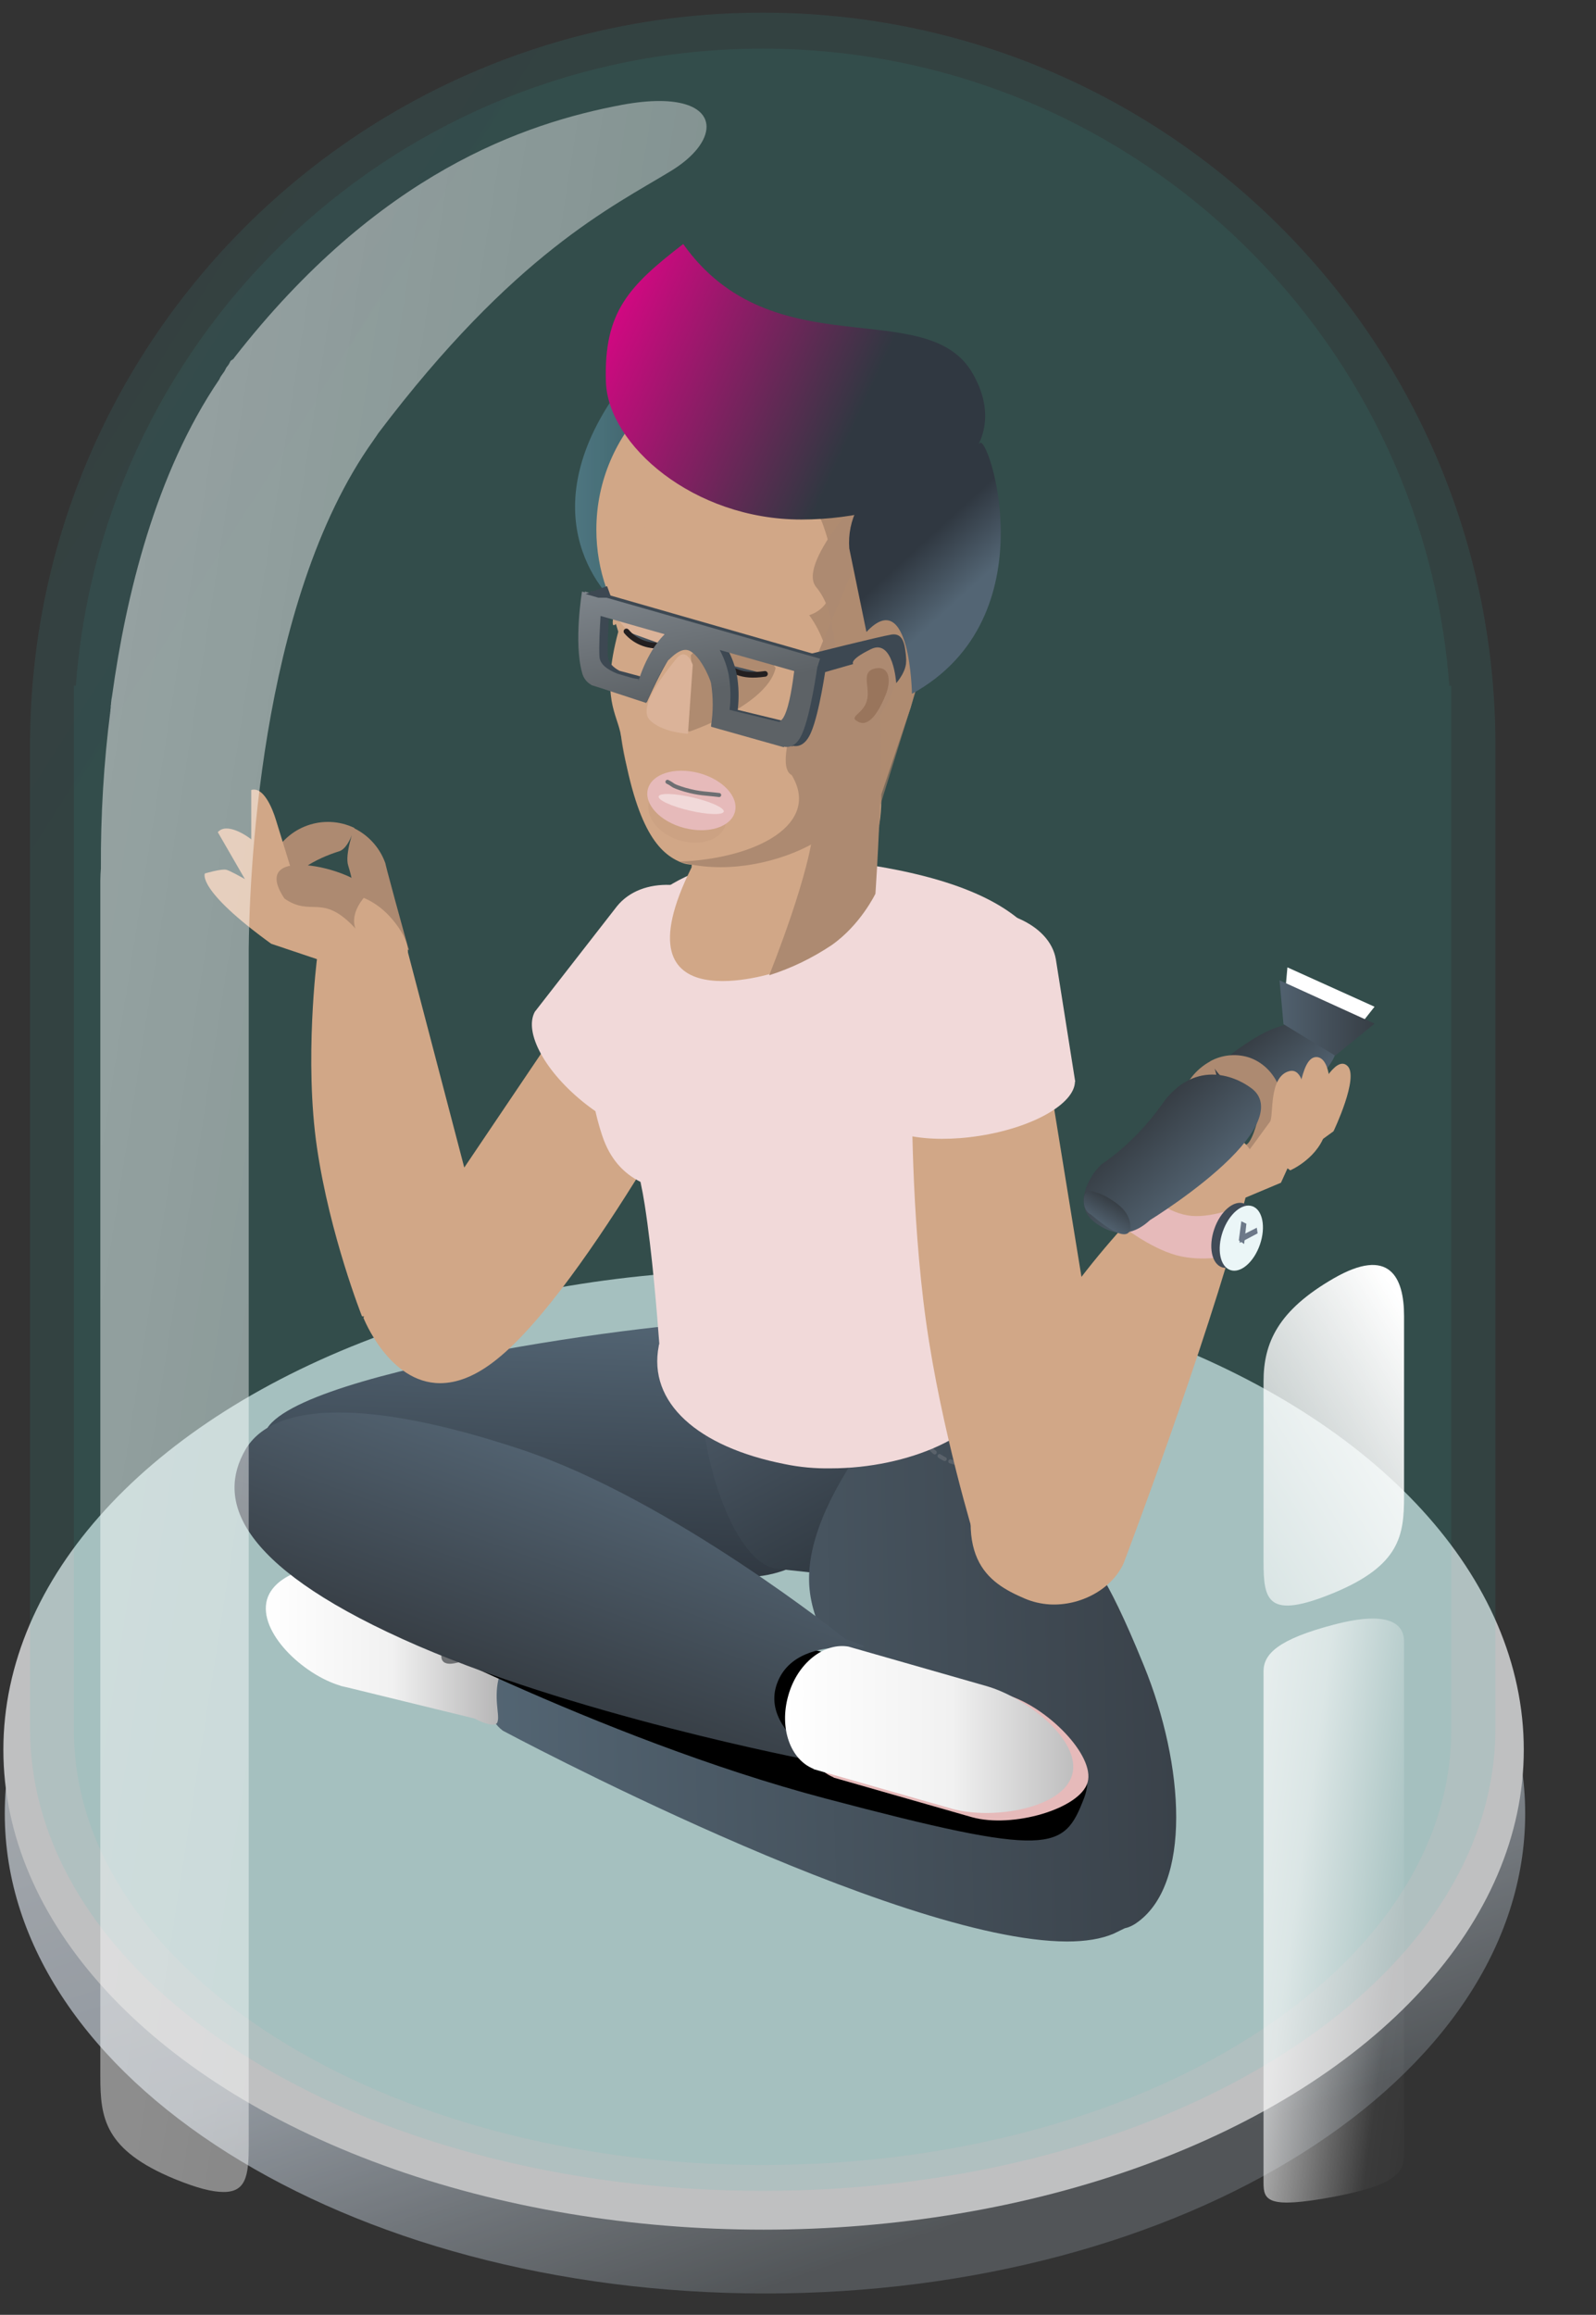
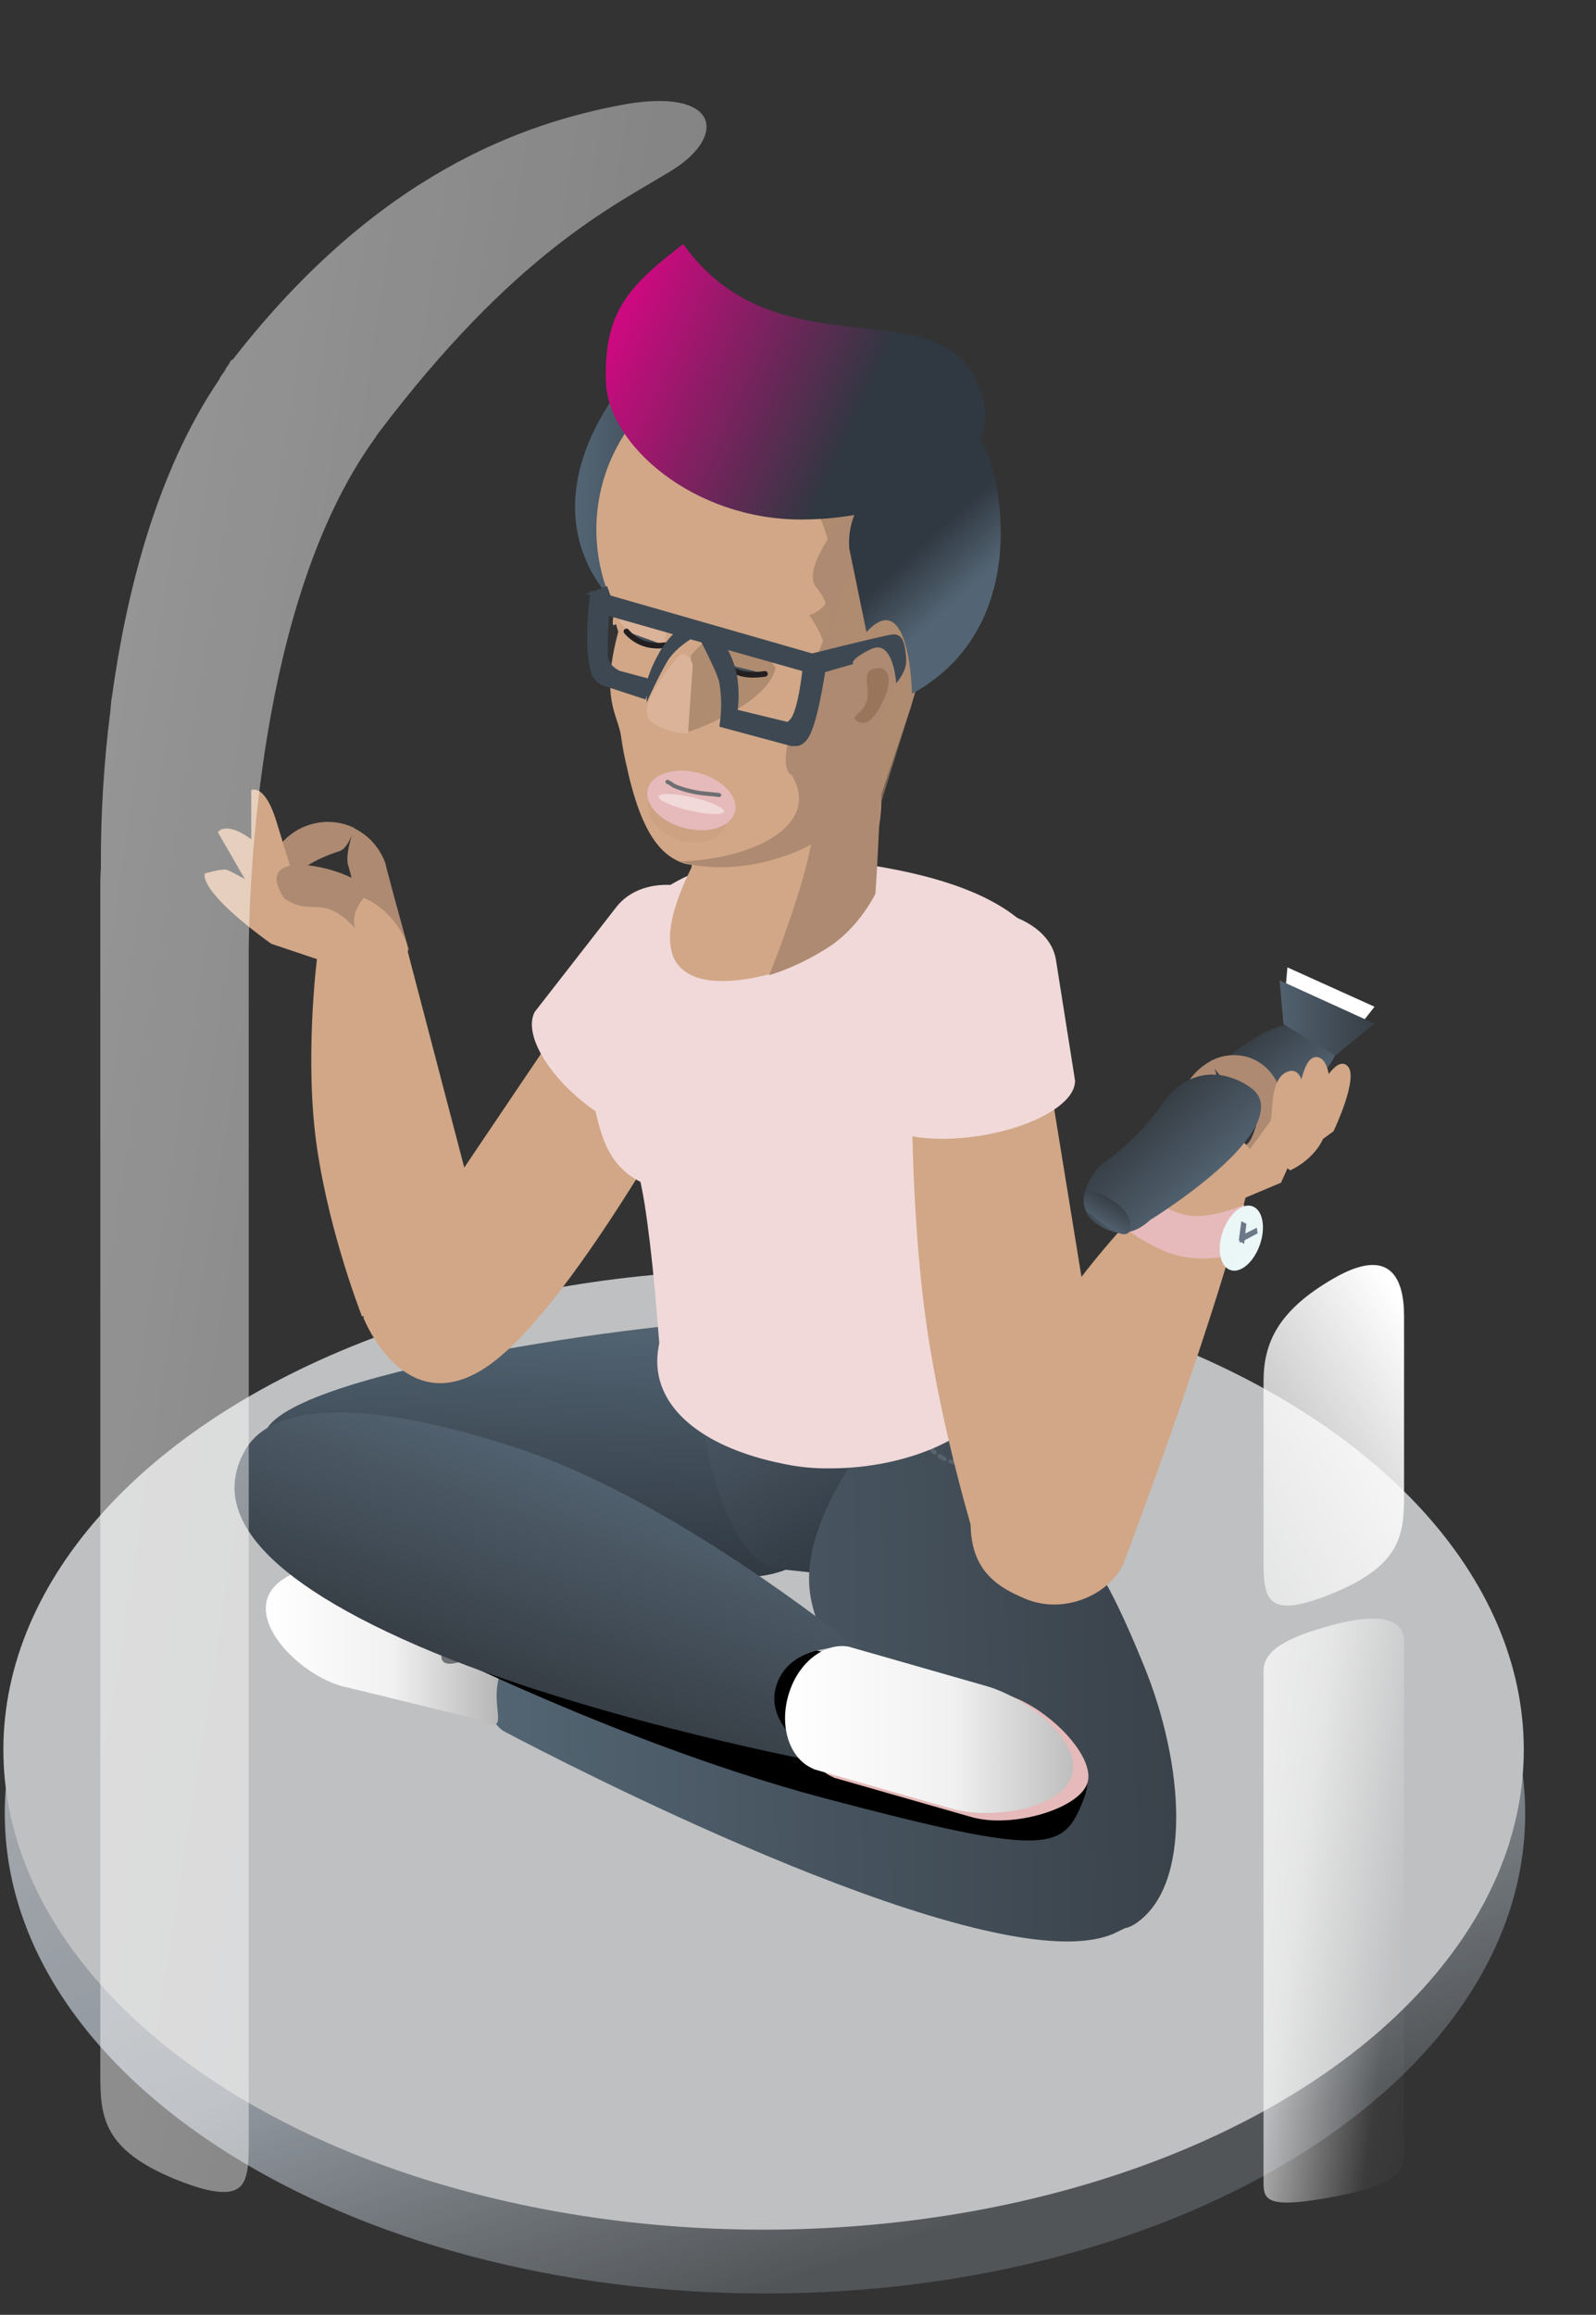
<svg xmlns="http://www.w3.org/2000/svg" version="1.1" id="Layer_1" x="0px" y="0px" viewBox="0 0 567.9 823.4" style="enable-background:new 0 0 567.9 823.4;" xml:space="preserve">
  <rect x="0" y="0" width="567.9" height="823.4" fill="#333333" stroke="none" />
  <style type="text/css">
	.st0{fill:url(#SVGID_1_);}
	.st1{opacity:0.73;}
	.st2{fill:#3D4852;fill-opacity:0;}
	.st3{fill:url(#Path_6974_00000151501740239160616970000014980197215347022251_);}
	.st4{fill:#F3F4F6;}
	.st5{opacity:0.11;fill:url(#Union_54_00000056409609672824094250000002756558491983374509_);enable-background:new    ;}
	.st6{opacity:9.000000e-02;fill:url(#Union_63_00000093899937657989116320000008210054600604914071_);enable-background:new    ;}
	.st7{fill:url(#SVGID_00000100351812091372388470000011956705203225479341_);}
	.st8{fill:url(#SVGID_00000133503603102941105570000011444157587482386831_);}
	.st9{fill:url(#SVGID_00000031917750047488001100000006316792900963217576_);}
	.st10{fill:url(#SVGID_00000031191809269159888950000000272829467967905190_);}
	.st11{fill:url(#SVGID_00000135668701371204067110000016951787775305367479_);}
	.st12{fill:none;stroke:#6D6F72;stroke-width:2.14;stroke-linecap:round;stroke-linejoin:round;}
	.st13{fill:url(#SVGID_00000145050703758403115350000003068922884401745299_);}
	.st14{fill:#E6BABA;}
	.st15{fill:url(#SVGID_00000146483911545429443870000010556375802658828433_);}
	
		.st16{opacity:0.46;fill:none;stroke:#757B81;stroke-width:1.427;stroke-linecap:round;stroke-dasharray:2.14;enable-background:new    ;}
	.st17{fill:#D1A787;}
	.st18{fill:#F1D9D9;}
	.st19{opacity:0.67;fill:#9F7E66;enable-background:new    ;}
	.st20{fill:#AD8A71;}
	.st21{fill:#DBB399;}
	.st22{opacity:5.000000e-02;fill:#704B31;enable-background:new    ;}
	.st23{fill:none;stroke:#6D6F72;stroke-width:1.44;stroke-linecap:round;stroke-linejoin:round;}
	
		.st24{fill:url(#SVGID_00000129196687574486213810000010872298151327609499_);stroke:#231F20;stroke-width:2;stroke-linecap:round;stroke-miterlimit:10;}
	
		.st25{fill:url(#SVGID_00000023265399128028516720000009735477928213969028_);stroke:#231F20;stroke-width:2;stroke-linecap:round;stroke-miterlimit:10;}
	.st26{opacity:0.33;fill:#704B31;enable-background:new    ;}
	.st27{fill:#404B57;}
	.st28{fill:#EBF6F7;}
	.st29{fill:#6D7989;}
	.st30{fill:#3D4852;}
	.st31{fill:url(#SVGID_00000085211566222557458030000006414155970220649390_);}
	.st32{fill:url(#SVGID_00000134235504539416130460000012887457207547630003_);}
	.st33{fill:url(#SVGID_00000089561110945186458630000003202973171740570764_);}
	.st34{fill:url(#Path_6941_00000170965242609936873310000011475065577014263194_);}
	.st35{fill:url(#Path_6942_00000021098874571749802270000003726918751530616966_);}
	.st36{opacity:0.49;fill:url(#Union_83_00000057107302691310399950000009989718178678765206_);enable-background:new    ;}
	.st37{opacity:0.46;enable-background:new    ;}
	.st38{fill:none;}
	.st39{fill:url(#SVGID_00000019679262908271880010000000965993780919325363_);}
	.st40{fill:url(#SVGID_00000050659124759971906390000018147441156511050916_);}
	.st41{fill:#FFFFFF;}
	.st42{fill:url(#SVGID_00000080195842213880161450000013930087827838681011_);}
</style>
  <g>
    <g>
      <linearGradient id="SVGID_1_" gradientUnits="userSpaceOnUse" x1="204.674" y1="172.555" x2="258.065" y2="172.555">
        <stop offset="0" style="stop-color:#536574" />
        <stop offset="1" style="stop-color:#303841" />
      </linearGradient>
      <path class="st0" d="M245.8,233.1c18.9-22.7,10.3-91.1,10.3-91.1l-14.3-30l-20.7,25.3c-31.9,43.2-9.9,72.6,3,81.8L245.8,233.1z" />
      <g id="Group_4008_00000111179990790679661060000017520067150357770918_">
        <g id="Group_4004_00000169556454422203356520000010291275420420020148_">
          <g id="Group_3900_00000051355393075304740890000011614765710532659889_">
            <g id="Group_3860_00000078011282952203922580000007217320713380143238_">
              <g id="Group_3882_00000158028304691309450090000002559216318277482679_" class="st1">
                <path id="Path_6982_00000035521863449972255310000000519749900223173054_" class="st2" d="M295.2,469.2         c150.6,0,272.7,79.9,272.7,178.5S445.8,826.1,295.2,826.1S22.6,746.2,22.6,647.6S144.6,469.2,295.2,469.2z" />
                <linearGradient id="Path_6974_00000100376946453493886880000001055905860424113580_" gradientUnits="userSpaceOnUse" x1="-26.658" y1="-0.713" x2="-26.239" y2="5.489222e-02" gradientTransform="matrix(542.11 0 0 342.14 14610.55 758.056)">
                  <stop offset="0" style="stop-color:#D7DCE2" />
                  <stop offset="0.61" style="stop-color:#B3BCC6" />
                  <stop offset="1" style="stop-color:#5D6266" />
                </linearGradient>
                <path id="Path_6974_00000173142038080856624240000001086913365867174828_" style="fill:url(#Path_6974_00000100376946453493886880000001055905860424113580_);" d="         M271.2,474.4c149.4,0,271.5,76.4,271.5,170.7S421.6,815.8,272.3,815.8S1.7,739.4,1.7,645.1S121.8,474.4,271.2,474.4z" />
                <ellipse id="Ellipse_90_00000109749924399915840040000007684857159564786570_" class="st4" cx="271.7" cy="622.4" rx="270.5" ry="170.7" />
              </g>
              <linearGradient id="Union_54_00000034077127008590459530000002100722857900853634_" gradientUnits="userSpaceOnUse" x1="-27.061" y1="-0.901" x2="-26.762" y2="-0.622" gradientTransform="matrix(522.59 0 0 776.61 14092.381 670.415)">
                <stop offset="0" style="stop-color:#4493AF" />
                <stop offset="1" style="stop-color:#3ABDB2" />
              </linearGradient>
-               <path id="Union_54_00000038379301683976298540000001435415356516663736_" style="opacity:0.11;fill:url(#Union_54_00000034077127008590459530000002100722857900853634_);enable-background:new    ;" d="        M10.7,614.9v-0.2l0,0V262.9l0,0C11.9,120,128.2,4.5,271.4,4.5S530.9,120,532.1,262.9l0,0v351.7l0,0v0.2        c0,90.9-116.7,164.5-260.7,164.5S10.7,705.7,10.7,614.9z" />
              <linearGradient id="Union_63_00000021829684506830155570000018361141747686666406_" gradientUnits="userSpaceOnUse" x1="-27.058" y1="-0.902" x2="-26.758" y2="-0.623" gradientTransform="matrix(491.13 0 0 754.4 13258.63 665.102)">
                <stop offset="0" style="stop-color:#4493AF" />
                <stop offset="1" style="stop-color:#3ABDB2" />
              </linearGradient>
-               <path id="Union_63_00000036932707281828264470000003619671296283055539_" style="opacity:9.000000e-02;fill:url(#Union_63_00000021829684506830155570000018361141747686666406_);enable-background:new    ;" d="        M26.3,615.4V243.9H27C36.4,117.2,142.2,17.3,271.3,17.3s234.9,99.9,244.4,226.6h0.7v371.5c0,85.4-109.7,154.7-245,154.7        S26.3,700.8,26.3,615.4z" />
              <g>
                <linearGradient id="SVGID_00000145035090132094702410000018278886242349587899_" gradientUnits="userSpaceOnUse" x1="138.172" y1="76.891" x2="139.179" y2="76.871" gradientTransform="matrix(-24.989 -13.331 41.693 -33.257 708.403 4788.978)">
                  <stop offset="0" style="stop-color:#51616F" />
                  <stop offset="1" style="stop-color:#373E45" />
                </linearGradient>
                <path style="fill:url(#SVGID_00000145035090132094702410000018278886242349587899_);" d="M425.8,400.8         c-6.6-4.6-2.5-12.1,1.6-15.4c0,0,4.7-7,17.7-15.3c13-8.3,21.7-7.1,27.3-3.2c5.7,3.9,3.8,10.5-5.8,18.8         c-9.5,8.2-23.8,15.5-23.8,15.5C438.8,404.4,433.2,405.9,425.8,400.8z" />
                <linearGradient id="SVGID_00000147911692281607724030000005302079943067273145_" gradientUnits="userSpaceOnUse" x1="-26.811" y1="-0.501" x2="-25.813" y2="-0.521" gradientTransform="matrix(-4.73 90.95 -212.64 -11.07 -33.084 2900.78)">
                  <stop offset="0" style="stop-color:#536574" />
                  <stop offset="1" style="stop-color:#303841" />
                </linearGradient>
                <path style="fill:url(#SVGID_00000147911692281607724030000005302079943067273145_);" d="M306.2,522         c-1.2,22.7-20.5,40.1-43.1,38.9c0,0,0,0,0,0l0,0L130.2,554c-22.6-1.2-37.3-20.1-36.2-42.8c1.2-22.7,146.3-42.3,169-41.1h5.1         C290.8,471.4,307.4,499.4,306.2,522z" />
                <linearGradient id="SVGID_00000099623407446210606200000002332132965598912388_" gradientUnits="userSpaceOnUse" x1="-26.584" y1="-0.566" x2="-25.706" y2="-1.215" gradientTransform="matrix(-14.72 92.95 -90.67 -14.36 -163.134 2951.02)">
                  <stop offset="0" style="stop-color:#4A5764" />
                  <stop offset="1" style="stop-color:#252C32" />
                </linearGradient>
                <path style="fill:url(#SVGID_00000099623407446210606200000002332132965598912388_);" d="M336.7,528.2         c-3.3,20.6-19.6,35.1-36.5,32.4l-24-2.6c-16.9-2.7-29.3-48.1-26.1-68.7c3.3-20.6,10.5-28.9,27.4-26.2l34.5,22.9         C329,488.8,340,507.7,336.7,528.2z" />
                <linearGradient id="SVGID_00000063596065784544050430000005394961357224416433_" gradientUnits="userSpaceOnUse" x1="-26.887" y1="-0.283" x2="-25.889" y2="-0.303" gradientTransform="matrix(245.35 0 0 208.8 6769.77 648.617)">
                  <stop offset="0" style="stop-color:#536573" />
                  <stop offset="1" style="stop-color:#3A424A" />
                </linearGradient>
                <path style="fill:url(#SVGID_00000063596065784544050430000005394961357224416433_);" d="M178.9,615.6         c-9.9-7.6-2.6-21.6-2.6-21.6s7.2-14.5,17-10.1c9.8,4.4,76.1,33,76.1,33l60.4,9.8c-1.9-3.1-3.5-6.4-4.8-9.8         c0,0-36.4-24.6-37.1-54.4c-0.7-29.8,31.9-63.5,41.3-78.2c9.5-14.7,51.1,49.5,58.5,70.9c0,0,4.9,1.8,19.3,37.2         c14.5,35.4,17.2,78.3-2.9,91.8c-1.2,0.8-2.5,1.4-3.9,1.7c-1.2,0.6-2.5,1.2-3.9,1.9c-4.4,1.9-10.1,2.8-16.6,2.8         C318.9,690.5,178.9,615.6,178.9,615.6z" />
                <linearGradient id="SVGID_00000128465023707209711500000006092529930063040404_" gradientUnits="userSpaceOnUse" x1="94.638" y1="592.906" x2="319.343" y2="592.906">
                  <stop offset="0" style="stop-color:#FFFFFF" />
                  <stop offset="0.2" style="stop-color:#F1F1F1" />
                  <stop offset="0.51" style="stop-color:#858485" />
                  <stop offset="0.74" style="stop-color:#898989" />
                  <stop offset="1" style="stop-color:#808080" />
                </linearGradient>
                <path style="fill:url(#SVGID_00000128465023707209711500000006092529930063040404_);" d="M305.7,629.3c0,0-6.3-10-8.3-17.7         l-3.5,9.2c-1.1-4.3-0.9-8.9,0.5-13.1c2.5-6.6,2.8-10,9.4-13.1l-2.6,6.9c2.9-1.2,6-2,9.1-2.4c3.3-0.6,6.5-1.2,8.9-2.4         L305.7,629.3z M172.9,613c-1.4-0.4-2.7-1-4-1.7l-45-11c-0.9-0.2-1.7-0.4-2.6-0.6l-0.2-0.1l0,0c-13.4-4-29.3-19.1-26.1-30.6         c3.3-11.4,24.5-14.8,38-11.1l0,0l45.9,13.2v0.1c6.8,3.1,1.9,13.8-1.2,24.8c-2.2,7.7,0.1,13.7-0.6,16.2         C176.9,613.5,175.7,613.9,172.9,613z" />
                <path class="st12" d="M303.9,594.5c-6.6,3.2-6.9,6.6-9.4,13.1c-1.5,4.2-1.6,8.8-0.5,13.1" />
                <path class="st12" d="M319.4,596.6c-6.6,3.2-19.6,2.2-22.1,8.7c-2.5,6.6,8.5,23.9,8.5,23.9" />
                <path class="st12" d="M297,604.7c6.8-2.7,9.8,10.7,12.7,4.4c0.8-1.8,1.6-3.5,0-4.4C306.6,603,297,604.7,297,604.7" />
                <path class="st12" d="M297,607.7c5-3.2,6,9.6,8.6,3.2c0.7-1.8,1.4-3.6,0.4-4.3C303.9,605.2,297.1,607.7,297,607.7" />
                <path class="st12" d="M167.7,588.5c-4.7,3.7-7-9-9-2.3c-0.5,1.9-1.1,3.7,0.1,4.3C161,591.6,167.7,588.5,167.7,588.5" />
                <path d="M104.1,548.7c0,0,1.8-12,17.2-7.6c15.4,4.5,119.6,33.8,119.6,33.8l94.1,23.1c32.2,11.7,57.9,23.1,50.7,41.7         s-11.5,21.3-92.1,0s-164.1-65.7-164.1-65.7C97.3,562.2,104.1,548.7,104.1,548.7z" />
                <linearGradient id="SVGID_00000012438605523680219340000002392292579536621710_" gradientUnits="userSpaceOnUse" x1="-26.901" y1="-0.513" x2="-25.903" y2="-0.533" gradientTransform="matrix(-27.04 74.32 -220.9 -80.37 -635.14 2480.792)">
                  <stop offset="0" style="stop-color:#51616F" />
                  <stop offset="1" style="stop-color:#373E45" />
                </linearGradient>
                <path style="fill:url(#SVGID_00000012438605523680219340000002392292579536621710_);" d="M276.5,598.8         c-7.8,21.3,34.4,35.4,12.6,27.5c0,0-86.8-16.5-145.9-43.3s-66-49.8-55.9-67.3c10.1-17.5,44.9-17.9,98.5,0         c53.6,17.9,115,67.3,115,67.3C322.6,590.9,284.3,577.5,276.5,598.8z" />
                <path class="st14" d="M309,588.8L309,588.8l49.3,14.1l0,0c14.4,4.3,31.4,21.6,28.7,31.1c-2.7,9.4-26.7,16.4-41.1,12.4l0,0         l-49.3-14.1v-0.1c-8.3-3.3-12.3-14.6-9-26.1C290.8,594.7,300.2,587.3,309,588.8z" />
                <linearGradient id="SVGID_00000161631471241884643830000013582259546718841999_" gradientUnits="userSpaceOnUse" x1="279.273" y1="615.139" x2="576.745" y2="615.139">
                  <stop offset="0" style="stop-color:#FFFFFF" />
                  <stop offset="0.2" style="stop-color:#F1F1F1" />
                  <stop offset="0.51" style="stop-color:#858485" />
                  <stop offset="0.74" style="stop-color:#898989" />
                  <stop offset="1" style="stop-color:#808080" />
                </linearGradient>
                <path style="fill:url(#SVGID_00000161631471241884643830000013582259546718841999_);" d="M301.9,585.7L301.9,585.7l49.3,14.1         l0,0c14.4,4.2,33.7,19.5,30.3,31.5c-3.4,12-28.3,16.1-42.7,12.1l0,0l-49.3-14.1v-0.1c-8.3-3.3-12.3-14.6-9-26.1         C283.7,591.6,293.2,584.2,301.9,585.7z" />
                <path class="st16" d="M348.7,520.2c-16.6,3.6-22-11.9-22-11.9" />
                <path class="st17" d="M129.3,468.7l0.3-0.4l-0.8-0.1c0,0-11.4-28.7-16-59.9s0-67.3,0-67.3l32.1-3.2l20.3,77.5l51.4-76.2         l40.4,27.3c0,0-48.2,91.6-80.2,117.1c-7.7,6.2-14.4,8.5-20.2,8.5C138.4,492,129.3,468.7,129.3,468.7z" />
                <path class="st18" d="M190.3,359.9L190.3,359.9l29.2-37.5l0,0c8.7-10.8,27.7-10.1,42.7,1.6s20.2,30,11.8,41l0,0l-29.3,37.5         l-0.1-0.1c-6.1,5.6-21.9,1.5-36.2-9.7C194.1,381.5,186.3,367.3,190.3,359.9z" />
                <path class="st18" d="M279.3,520.8c-31.2-6.1-48.8-22-44.9-42c0-0.3,0.1-0.5,0.2-0.8c-0.8-10.6-2.5-32.2-5.2-49.5         c-0.4-2.6-0.9-5.3-1.5-8.1c-6.2-3.1-10.9-8.3-13.6-16.4c-13.4-40.3-2.9-106.3,77.4-98.5s85.3,35.1,85.3,56.6         c0,15-7.1,33.4-23.5,43.1l-14.1,63.1c10.7,6.8,17,15.4,15.1,25.4c-3.3,16.7-31.5,28.6-58.9,28.6         C290.1,522.4,284.6,521.9,279.3,520.8z" />
                <path class="st17" d="M324.5,388.3l48.5-6.8l11.8,72.6l9.9,82.2L347,547.8c0,0-12.1-39.1-17.5-77.8S324.5,388.3,324.5,388.3z         " />
                <path class="st17" d="M221,256c0-2.8-2-17,5.1-28.2c-9-11.1-13.9-25-13.9-39.4c0-34.8,28.5-63.1,63.6-63.1         c34.9,0,63.3,28,63.6,62.6l0,0v0.2v0.3c0,5.3-0.7,10.6-2,15.7L324,251.8l-10.4,30.8c0,25.1-6.9,18.9-36.2,18.9         S221,281.1,221,256z" />
                <path class="st19" d="M220.6,254.4c0-23.5,15.3-36.3,45.4-37.5c39.1,12.3,31.1-18.4,26.9-30.1c-0.9-2.6-2.3-4.9-4.1-7         c-9.6-11.3-43.5-53.4-10.7-53.5c19.1,0,34.5,8.6,45.5,21.1c10.4,11.9,16.2,27.2,16.4,43l0,0v0.1c0,0.5,0,0.9,0,1.4         c0,6.5-5.5,26.1-5.5,26.1l-21.2,68.2c-0.6,24.3-4,16-42.2,16.4h-1C231.9,302.7,220.6,278.9,220.6,254.4z" />
                <path class="st17" d="M220.9,174c0,0,6.8,16.1,21.7,25.5c14.9,9.3,24.6,2.4,37.8,11.8s14.9,25.9,14.9,25.9s7.3-6,13.4,0         c6.1,6,0,28.1-6.5,24.7c0,15.9-6,19.5-17.7,29.8c-11.7,10.3-33.6,18.4-41.8,15.2s-16.3-11.7-21.7-45         c-1.3-8.2-7.4-13.3-1-37.2C212.1,200.8,220.9,174,220.9,174z" />
                <path class="st17" d="M230.6,193.2c0,0,6.6,16.1,21.1,25.5c14.5,9.3,24,2.4,36.8,11.8s14.5,25.9,14.5,25.9s-7.9-6-2,0         c5.9,6-24.8,89.4-24.8,89.4s-58.3,19.3-30.1-37.3c1.7-61.1-10.3,9.2-15.5-23.6c-0.1-0.7-0.2-1.4-0.4-2.4         c-3.7-25.8-1.4-66-0.2-82.5C230.3,195.8,230.6,193.2,230.6,193.2z" />
                <path class="st20" d="M310.8,242.5c5.5,6.4,0.7,75.4,0.7,75.4s-5.3,11.1-15.6,18.3c-6.9,4.6-14.3,8.2-22.2,10.7         c0,0,15.5-38.2,15.9-54.7C296.3,263.1,305.4,236.1,310.8,242.5z" />
                <path class="st19" d="M245.8,233.1c0,0,17.8-21.7,28.6-4c10.8,17.7-29,31.1-29,31.1l0,0c-3.5-0.8-9.8,2.9-4.1-7.7         C247.1,241.8,245.8,233.1,245.8,233.1z" />
                <path class="st21" d="M237,223.3c0,19.2-17-2.8-17-2.8s0.1-0.3,0.4-1C221.6,216.4,226.1,207.8,237,223.3z" />
                <path class="st20" d="M311.7,170.7c0,0-28.6,29.2-21.3,38.1s5.5,20.5,8.2,25.4c1.4,2.5-5.1,0.2,0-3.3c9.5,7,4.2-4.2,16.6,0         c12.4,4.2-6.1,35.6-13.3,30.9c0,15.9,2.6,26.4-6,33.8c-2.1,1.9-5.5,3.9-8.6,5.5c-12.5,6.3-30.2,9.8-45.7,5.4         c28.3-1.1,50.5-13.7,40.1-30.8C268.2,268.6,324,168.9,311.7,170.7z" />
                <ellipse transform="matrix(0.31 -0.951 0.951 0.31 -106.358 432.027)" class="st22" cx="244.4" cy="289.3" rx="10" ry="14.2" />
                <ellipse transform="matrix(0.253 -0.968 0.968 0.253 -91.759 450.635)" class="st14" cx="245.8" cy="284.7" rx="10.1" ry="16" />
                <path class="st23" d="M237.5,278.1c2.5,1.2,0.9,1.2,6.2,2.8c5.3,1.5,7.5,1.3,12.2,1.9" />
                <linearGradient id="SVGID_00000136376567361208255780000008863728878556070045_" gradientUnits="userSpaceOnUse" x1="255.862" y1="237.814" x2="272.147" y2="237.814">
                  <stop offset="0" style="stop-color:#51616F" />
                  <stop offset="1" style="stop-color:#373E45" />
                </linearGradient>
                <path style="fill:url(#SVGID_00000136376567361208255780000008863728878556070045_);stroke:#231F20;stroke-width:2;stroke-linecap:round;stroke-miterlimit:10;" d="         M255.9,235.6c5.2,2.7,7.2,5.4,16.3,4.1" />
                <linearGradient id="SVGID_00000132780772956479455410000010179572368018350214_" gradientUnits="userSpaceOnUse" x1="222.914" y1="227.125" x2="236.405" y2="227.125">
                  <stop offset="0" style="stop-color:#51616F" />
                  <stop offset="1" style="stop-color:#373E45" />
                </linearGradient>
                <path style="fill:url(#SVGID_00000132780772956479455410000010179572368018350214_);stroke:#231F20;stroke-width:2;stroke-linecap:round;stroke-miterlimit:10;" d="         M222.9,224.6c3.3,3.9,8.4,5.7,13.5,4.9" />
                <path class="st26" d="M311.3,237.8c5.3-1.2,5.9,4.4,3.8,9.5c-2.1,5.1-5.6,11.5-9.6,9.5c-4-1.9,1.5-2.6,2.9-7.4         C309.9,244.7,306,239,311.3,237.8z" />
                <path class="st21" d="M240.5,234.5c3.8-4.9,6,2,6,2l-1.7,24.5c0,0-9.4-0.4-13.7-5C226.9,251.3,236.7,239.3,240.5,234.5z" />
                <path class="st18" d="M310.6,396.2L310.6,396.2l-7-43.6l0,0c-1.8-12.7,12.6-25.5,32.4-28.6c19.8-3.1,37.5,4.6,39.7,17.2l0,0         l6.9,43.6h-0.1c-0.2,7.8-14.8,16.2-33.8,19.2C329.7,407,313.3,403.6,310.6,396.2z" />
                <path class="st20" d="M137.4,307.9c-1.8-5.8-5.9-10.6-11.4-13.3l0,0c0,0-3.4,9.3-2.1,13.3c2.3,7.4,4.1,17.5-3.3,19.7         c-7.4,2.3-15.2-1.9-17.4-9.3c0,0,0,0,0,0c-2.3-7.4,10.1-13.2,17.5-15.5c3.4-1,5.4-8.3,5.4-8.3c-10.9-5.2-23.9-0.6-29.1,10.3         c-4.9,10.2-1.1,22.5,8.6,28.2c0.2,0.1,0.5,0.3,0.7,0.4l39.2,4.5C145.4,338,135.5,301.8,137.4,307.9z" />
                <path class="st17" d="M133.4,348.1l-36.9-12.4c-26.8-19.4-23.6-25-23.6-25s6-1.8,7.7-1.3c2.7,0.8,12.1,6.7,20.2,10.7         c14.3-4.2,30.1-6,41,9.8S133.4,348.1,133.4,348.1z" />
                <path class="st17" d="M89.4,311.9V281l0,0c4.3-1.3,7.5,6.4,8.8,10.7l8.9,28.9L89.4,311.9z" />
                <path class="st17" d="M90.6,318.7l-13.1-22.7l0,0c3-3.4,9.7,0.6,13.1,3.5l17.5,22L90.6,318.7z" />
                <path class="st20" d="M126.5,330.3c-11.9-12.9-15.6-3.9-25.3-10.7c-14.9-22.3,35-7.8,28.9-1         C124,325.4,126.5,330.3,126.5,330.3z" />
                <path class="st20" d="M420.3,390.2c1.7-5.4,5.4-10,10.4-12.7l0,0c0,0,2,1.2,2.6,8.6c0.6,7.4-6.2,19,0,21         c3.4,1.1,7.4,1.9,10.3,0c2.5-1.7,4.3-10.5,4.3-10.5s-2.6-9.6-8-10.5s-9.3-8.6-9.3-8.6c4.2-2.3,9.1-2.8,13.7-1.4         c9.7,3.2,14.8,14.6,11.2,25.6c-1.2,3.7-20.2,13.5-20.2,13.5s-15.2,9-27.3,16.6C408.1,431.8,422.1,384.5,420.3,390.2z" />
                <path class="st17" d="M450.8,419.6l23.7-17.2c0,0,9.3-19.4,4.9-23.3c-4.4-4-10.3,9.7-12.7,11.3l-18.4,22.4L450.8,419.6z" />
                <path class="st17" d="M459.1,416.3c0,0,10.5-4.5,12.8-14.5c2.3-10.1,2.4-25.9-3.6-25.8c-6,0.2-5.8,18.2-9.2,19.8         c-5.5,2.5,0.5,2.1-2.3,3.8l-2.8,12.9L459.1,416.3z" />
                <path class="st17" d="M458.8,381c-7.5,1.9-5.5,16-6.9,18c-4.4,6.1-7.2,9.8-7.2,9.8s-8-12.8-25.6-2.9         c-8.8,4.9-10.8,13.2-9.1,19.6c-21.9,22-47.8,55-59.5,90.2c-12.8,38.4,0.8,47.2,14.1,52.9c2.8,1.2,5.8,1.9,8.9,2.1         c11,0.6,22.1-5.4,26.3-14.6c0,0,29-76.2,42.6-127.1c0.3-1,0.5-2,0.8-3c7.1-3,12.6-5.3,12.6-5.3l8.7-19.1         C464.6,401.5,466.3,379.1,458.8,381z" />
                <path class="st17" d="M279.9,238c-2.5,8.7-3.6-8.2-16.2-9.5c-12.7-1.3-10.4-10.2,2.3-8.8S282.4,229.4,279.9,238z" />
                <path class="st17" d="M218.1,220.3c-0.7,6.6,3.4-5,12.9-1s12-4.7,2.5-8.7C224.1,206.6,218.8,213.7,218.1,220.3z" />
                <path class="st14" d="M409.4,425.5c0,0,6.2,6.2,14.6,7c8.3,0.7,18.8-4,18.8-4l-4.6,18c0,0-10,2.6-19.6,0         c-9.5-2.6-19.6-10.6-19.6-10.6L409.4,425.5z" />
-                 <ellipse transform="matrix(0.326 -0.946 0.946 0.326 -119.854 710.816)" class="st27" cx="438.3" cy="439.4" rx="12" ry="7" />
                <ellipse transform="matrix(0.326 -0.946 0.946 0.326 -118.783 714.311)" class="st28" cx="441.3" cy="440.4" rx="12" ry="7" />
                <path class="st29" d="M441.1,439.8v2.3l6.4-3.4l-0.3-2L441.1,439.8z" />
                <path class="st29" d="M440.8,441.2l1.9,1.3l0.8-7.2l-1.8-0.9L440.8,441.2z" />
                <path class="st30" d="M256,258.5l0.1-0.3H256c0.8-5,0.8-10.2,0-15.2c-0.7-3.4-4.3-10.3-6.4-14.5l-3.9-1.1         c-2.8,1.8-6.4,4.6-8.4,8.1c-3.7,6.4-7.2,14.4-7.2,14.4v-2.5l-0.4,1.4l-16.2-5.3l-0.1-0.3c-1.6-1-2.8-2.6-3.2-4.4         c-2.9-10.8,0-28.7,0-28.7l1,0.3v-0.3l81.5,23.4v3.5l1.2,0.1c0,0-2.3,16.5-5.3,23.4c-2.1,5-5,5.1-6.5,4.8l-0.1,0.2L256,258.5z          M280.2,256.8c0.8-0.6,1.4-1.3,1.8-2.2c1.9-3.8,3-12,3.5-15.9l-26.5-7.5c1.5,2.8,2.6,5.8,3.2,8.9c0.7,4.1,0.8,8.2,0.3,12.4         L280.2,256.8z M230.5,241.3c1.1-3.4,2.6-6.6,4.4-9.7c1.3-2.2,2.8-4.2,4.6-6l-22.8-6.5c-0.3,4.7-0.6,10.8-0.4,14.4         c0.1,2.2,1.9,3.9,4.1,5.1L230.5,241.3z" />
                <path class="st30" d="M317.3,226.7c-4.3,0.7-29.4,7-29.4,7v7l15.7-4.5c0,0-1.7-1.4,6.3-5.3s9,12.1,9,12.1s3.9-4.3,3.5-8.3         S321.6,226.1,317.3,226.7z" />
                <path class="st30" d="M317.3,225.7c-4.3,0.7-29.4,7-29.4,7l3.9,2.5l18.1-5.3l0,0c19.6-6.7,9,12.1,9,12.1s3.9-4.3,3.5-8.3         S321.6,225.1,317.3,225.7z" />
                <linearGradient id="SVGID_00000052790143991243619060000006801786891771338152_" gradientUnits="userSpaceOnUse" x1="-26.681" y1="-1.865" x2="-26.132" y2="9.022877e-02" gradientTransform="matrix(86.18 0 0 55.56 2505.23 240.47)">
                  <stop offset="0" style="stop-color:#B7C1CB" />
                  <stop offset="1" style="stop-color:#5D6266" />
                </linearGradient>
-                 <path style="fill:url(#SVGID_00000052790143991243619060000006801786891771338152_);" d="M253,258.5l0.1-0.3H253         c0.8-5,0.8-10.2,0-15.2c-0.4-1.9-4.5-11.2-8.6-11.8c-2-0.3-4.1,1.3-5.8,2.9c-0.3,0.3-0.6,0.6-0.9,0.8c-0.3,0.5-0.6,1-1,1.5         c-1.4,2.4-2.7,5-3.8,7.2l0,0l-3,6.5l-0.1,0v0V250l-17.4-5.7c-0.5-0.1-0.9-0.3-1.3-0.4l-0.7-0.2v-0.1         c-1.7-0.9-2.9-2.6-3.3-4.4c-3-10.8,0-28.8,0-28.8l1,0.3v-0.3l83.7,23.9l-1,3.1l0,0c0,0-2.3,16.5-5.3,23.4         c-2.1,5-5,5.1-6.5,4.8l-0.1,0.2L253,258.5z M277.3,256.8c0.8-0.6,1.4-1.3,1.8-2.2c1.9-3.8,3-12,3.5-15.9l-26.5-7.5         c1.5,2.8,2.6,5.8,3.2,8.9c0.7,4.1,0.8,8.2,0.3,12.4L277.3,256.8z M227.3,242c0-0.1,0-0.2,0.1-0.3l-0.4,0.2L227.3,242z          M227.4,241.6c1.1-3.5,2.6-6.8,4.5-10c1.3-2.2,2.8-4.2,4.6-6l-22.8-6.5c-0.3,4.7-0.6,10.8-0.4,14.4c0.1,2.9,3.1,4.8,6.3,6.1         l4.4,1.3C225.6,241.4,227,241.5,227.4,241.6L227.4,241.6z" />
                <path class="st30" d="M208.4,211.3l7.6-2.8c0-0.1,1.5,4.1,1.5,4.1h-4.6L208.4,211.3z" />
                <ellipse transform="matrix(0.227 -0.974 0.974 0.227 -88.438 460.58)" class="st18" cx="245.9" cy="286" rx="2.4" ry="11.9" />
                <linearGradient id="SVGID_00000140707380655490181790000012712794264149330583_" gradientUnits="userSpaceOnUse" x1="111.91" y1="55.089" x2="112.915" y2="55.069" gradientTransform="matrix(-28.235 -16.24 50.172 -46.258 827.175 4783.976)">
                  <stop offset="0" style="stop-color:#51616F" />
                  <stop offset="1" style="stop-color:#373E45" />
                </linearGradient>
                <path style="fill:url(#SVGID_00000140707380655490181790000012712794264149330583_);" d="M389.3,434.6         c-7.4-5.7-2.2-15.9,2.7-20.5c0,0,11.4-7.1,21.4-21.2c11.2-15.9,25.5-10.6,31.9-5.8c6.4,4.8,3.8,13.7-7.7,25.1         c-11.5,11.4-28.4,21.8-28.4,21.8C404.2,438.6,397.6,441,389.3,434.6z" />
                <linearGradient id="SVGID_00000021120380871463182770000011473203480490602153_" gradientUnits="userSpaceOnUse" x1="443.06" y1="33.456" x2="444.067" y2="33.436" gradientTransform="matrix(-0.308 -10.872 15.559 8.942 9.932 4954.564)">
                  <stop offset="0" style="stop-color:#51616F" />
                  <stop offset="1" style="stop-color:#373E45" />
                </linearGradient>
                <path style="fill:url(#SVGID_00000021120380871463182770000011473203480490602153_);" d="M385.7,426.2c0.2-3,2.9-2.9,4.4-2         c0,0,2.6,0.5,6.9,3.6c4.3,3.1,5.3,6.3,5.2,8.9s-2.3,3.1-6,1.1s-7.9-5.7-7.9-5.7C386.7,431.3,385.4,429.6,385.7,426.2z" />
              </g>
            </g>
            <g id="Group_3861_00000075161166911728006100000007541247777447493812_">
              <linearGradient id="Path_6941_00000024685474411203866570000005493032343296320165_" gradientUnits="userSpaceOnUse" x1="-27.259" y1="-1.025" x2="-25.254" y2="0.103" gradientTransform="matrix(50.19 0 0 208.14 1777.46 741.646)">
                <stop offset="0" style="stop-color:#FFFFFF" />
                <stop offset="0.54" style="stop-color:#FFFFFF;stop-opacity:0.6" />
                <stop offset="0.83" style="stop-color:#FFFFFF;stop-opacity:4.000000e-02" />
                <stop offset="1" style="stop-color:#FFFFFF;stop-opacity:0" />
              </linearGradient>
              <path id="Path_6941_00000054251899701437898560000016425753821012706963_" style="fill:url(#Path_6941_00000024685474411203866570000005493032343296320165_);" d="        M474.6,577.9c-19.8,5.2-25,10.4-25,16.6v181.9c0,6.3,1.4,9.4,25,5c23.6-4.5,25-9.3,25-15.5V583.9        C499.6,577.7,494.4,572.7,474.6,577.9z" />
              <linearGradient id="Path_6942_00000166651170062214702950000017473889068062519177_" gradientUnits="userSpaceOnUse" x1="-25.619" y1="-0.674" x2="-28.612" y2="3.777" gradientTransform="matrix(50.19 0 0 121.4 1777.44 533.528)">
                <stop offset="0" style="stop-color:#FFFFFF" />
                <stop offset="0.54" style="stop-color:#FFFFFF;stop-opacity:4.000000e-02" />
                <stop offset="0.54" style="stop-color:#FFFFFF;stop-opacity:0.6" />
                <stop offset="1" style="stop-color:#FFFFFF;stop-opacity:0" />
              </linearGradient>
              <path id="Path_6942_00000147209369938057300230000015391994871971655044_" style="fill:url(#Path_6942_00000166651170062214702950000017473889068062519177_);" d="        M474.6,454.7c-19.8,11.4-25,22.9-25,36.7v64.1c0,13.8,1.4,20.8,25,11.1c23.6-9.8,25-20.5,25-34.4v-64.1        C499.6,454.3,494.4,443.3,474.6,454.7z" />
            </g>
          </g>
        </g>
        <linearGradient id="Union_83_00000012472785515084126910000007200224649002986399_" gradientUnits="userSpaceOnUse" x1="-26.919" y1="-0.673" x2="-24.065" y2="0.873" gradientTransform="matrix(216.6 0 0 745.62 5855.87 678.399)">
          <stop offset="0" style="stop-color:#FFFFFF" />
          <stop offset="0.54" style="stop-color:#FFFFFF;stop-opacity:0.6" />
          <stop offset="0.83" style="stop-color:#FFFFFF;stop-opacity:4.000000e-02" />
          <stop offset="1" style="stop-color:#FFFFFF;stop-opacity:0" />
        </linearGradient>
        <path id="Union_83_00000054968791020021606080000005725314693801325954_" style="opacity:0.49;fill:url(#Union_83_00000012472785515084126910000007200224649002986399_);enable-background:new    ;" d="     M62.2,775.1c-25-10.3-26.5-21.7-26.5-36.4V313.3c0-1.5,0.1-3,0.2-4.4c-0.1-18.8,1-37.5,3.4-56.2c0,0,0-0.1,0-0.1v-0.1     c0,0,0,0,0-0.1l0.1-0.7v0c0,0,0-0.1,0-0.1c0,0,0-0.1,0-0.1c0,0,0-0.1,0-0.1c0,0,0-0.1,0-0.1c0,0,0-0.1,0-0.1c0,0,0-0.4,0.1-0.6     l0,0v-0.2v-0.1v-0.1l0,0c0.1-0.9,0.2-1.8,0.4-2.8l0,0C44.8,212,55.3,168.4,78,135l0,0l0.1-0.2l0,0l0.1-0.2l0,0l0.1-0.2l0,0     l0.1-0.2l0,0l0.1-0.2l0,0c0.5-0.7,0.9-1.3,1.4-2l0,0l0.1-0.2l0,0l0.1-0.2l0,0l0.1-0.2l0,0l0.1-0.2l0,0l0.1-0.2l0,0l0.1-0.2l0,0     l0.9-1.2l0,0l0.1-0.2l0,0l0.1-0.2v0l0.1-0.1v-0.1l0.1-0.1v-0.1l0.1-0.1v-0.1l0.1-0.1v-0.1l0.7-0.5v-0.1l0.1-0.1V128l0.1-0.1     l0-0.1l0.1-0.1l0.1-0.1l0.1-0.1l0,0l0.1-0.2c51.4-65.9,103.4-83.5,138-90c20.5-3.8,30.1,0.8,30.1,7.8c0,4.8-4.4,10.7-12.8,15.8     c-20.7,12.6-55.7,29.3-104,93.2l-0.2,0.3l0,0l-0.2,0.3l0,0l-0.2,0.3l0,0l-0.2,0.3l0,0l-0.5,0.7l0,0l-0.2,0.3l0,0l-0.2,0.3l0,0     c-41.4,57.8-44.2,159.8-44.4,180.8v425.8c0,5.2-0.2,9.4-1.5,12.3c-1.2,2.7-3.4,4.2-7.4,4.2S70.3,778.4,62.2,775.1z" />
      </g>
      <g id="Path_6983_00000104672080488452733810000009323351926174214327_" class="st37">
        <path class="st38" d="M214.7,409" />
      </g>
    </g>
    <linearGradient id="SVGID_00000007399087047961602560000005821568420901379257_" gradientUnits="userSpaceOnUse" x1="344.317" y1="210.314" x2="328.415" y2="192.897">
      <stop offset="0" style="stop-color:#536574" />
      <stop offset="1" style="stop-color:#303841" />
    </linearGradient>
    <path style="fill:url(#SVGID_00000007399087047961602560000005821568420901379257_);" d="M324.5,246.8   c49.4-27.2,26.8-93.7,24.1-89.1L315,170.1c-8.6,5.2-13.6,14.9-12.8,25l6.1,29.7C323.9,208.1,324.5,246.8,324.5,246.8z" />
    <linearGradient id="SVGID_00000066508195152624686440000017460560938989241253_" gradientUnits="userSpaceOnUse" x1="203.117" y1="108.856" x2="329.624" y2="166.889">
      <stop offset="0" style="stop-color:#EC008C" />
      <stop offset="0.787" style="stop-color:#303841" />
    </linearGradient>
    <path style="fill:url(#SVGID_00000066508195152624686440000017460560938989241253_);" d="M346.2,133c17.9,31.7-22.7,51.8-61.1,51.8   s-68.8-26.6-69.5-49c-0.8-24.9,8.2-34.1,27.5-49C275,131.7,330,104.4,346.2,133z" />
    <polygon class="st41" points="477.9,372.3 456.7,359.7 458.1,344.1 489.1,358.1  " />
    <linearGradient id="SVGID_00000147902010932702465440000009159581213455427250_" gradientUnits="userSpaceOnUse" x1="455.307" y1="362.102" x2="489.051" y2="362.102">
      <stop offset="0" style="stop-color:#51616F" />
      <stop offset="1" style="stop-color:#373E45" />
    </linearGradient>
    <polygon style="fill:url(#SVGID_00000147902010932702465440000009159581213455427250_);" points="475.1,375.5 456.7,364.3    455.3,348.7 489.1,364.1  " />
  </g>
</svg>